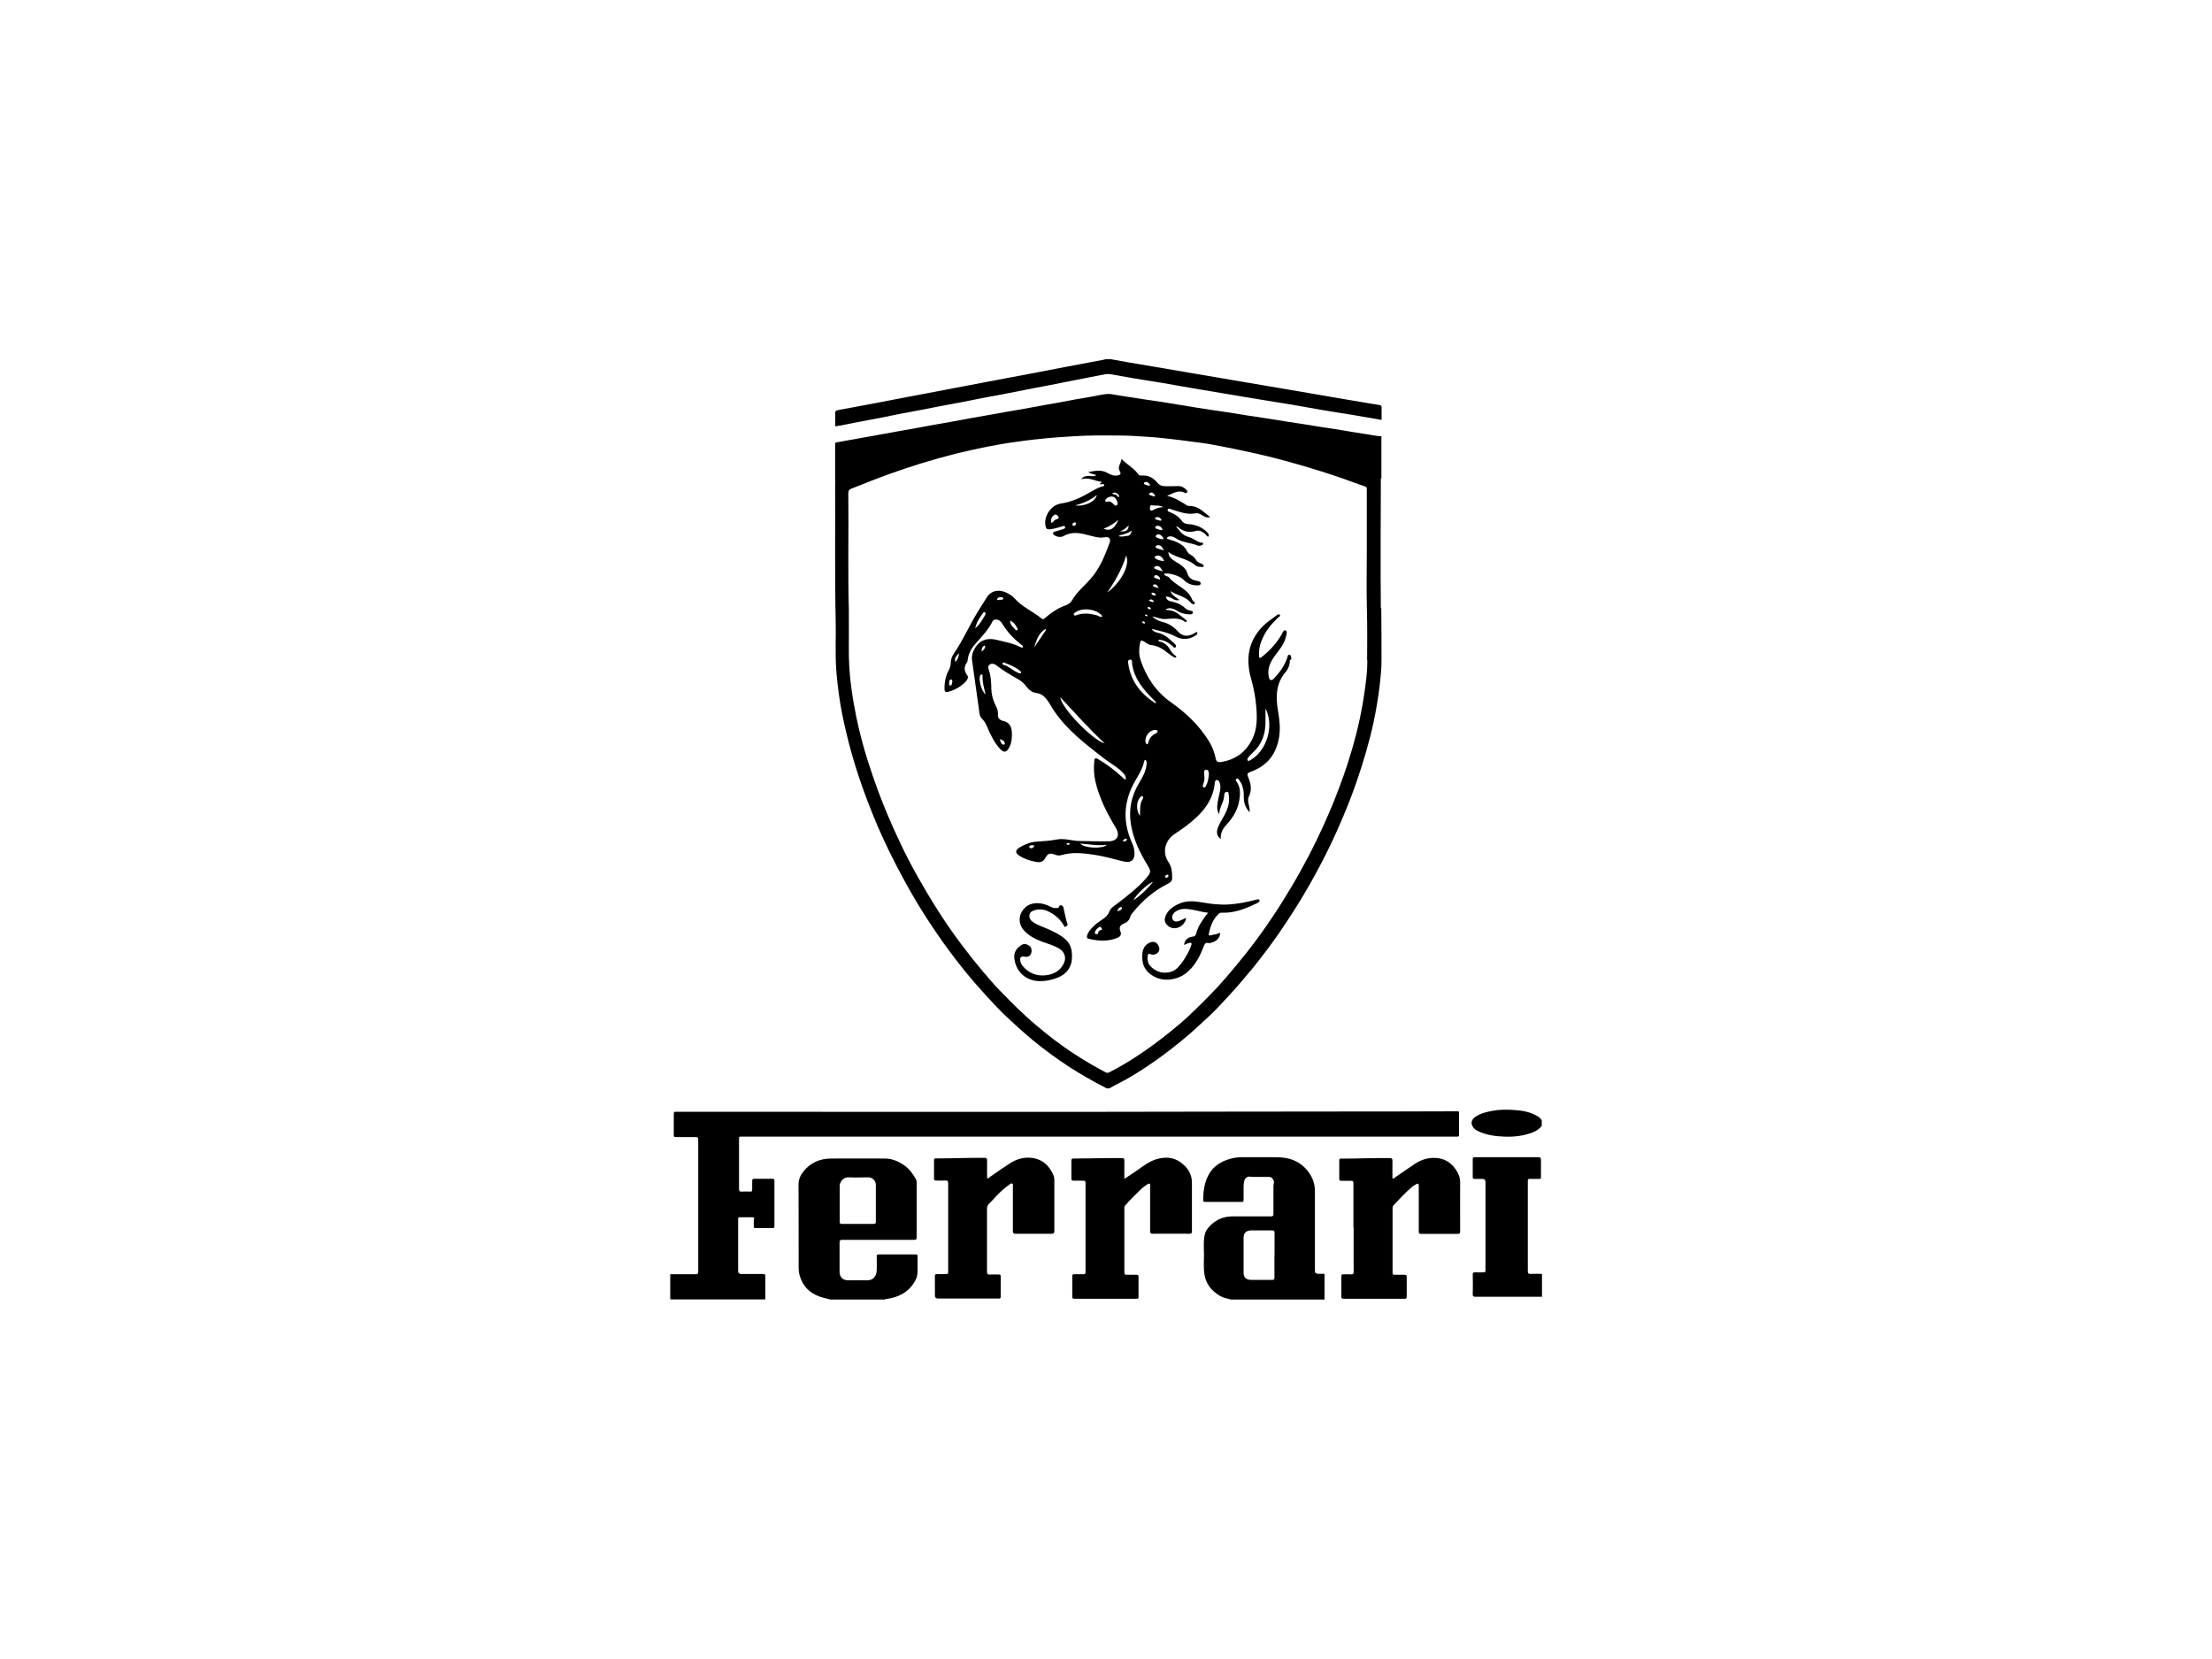
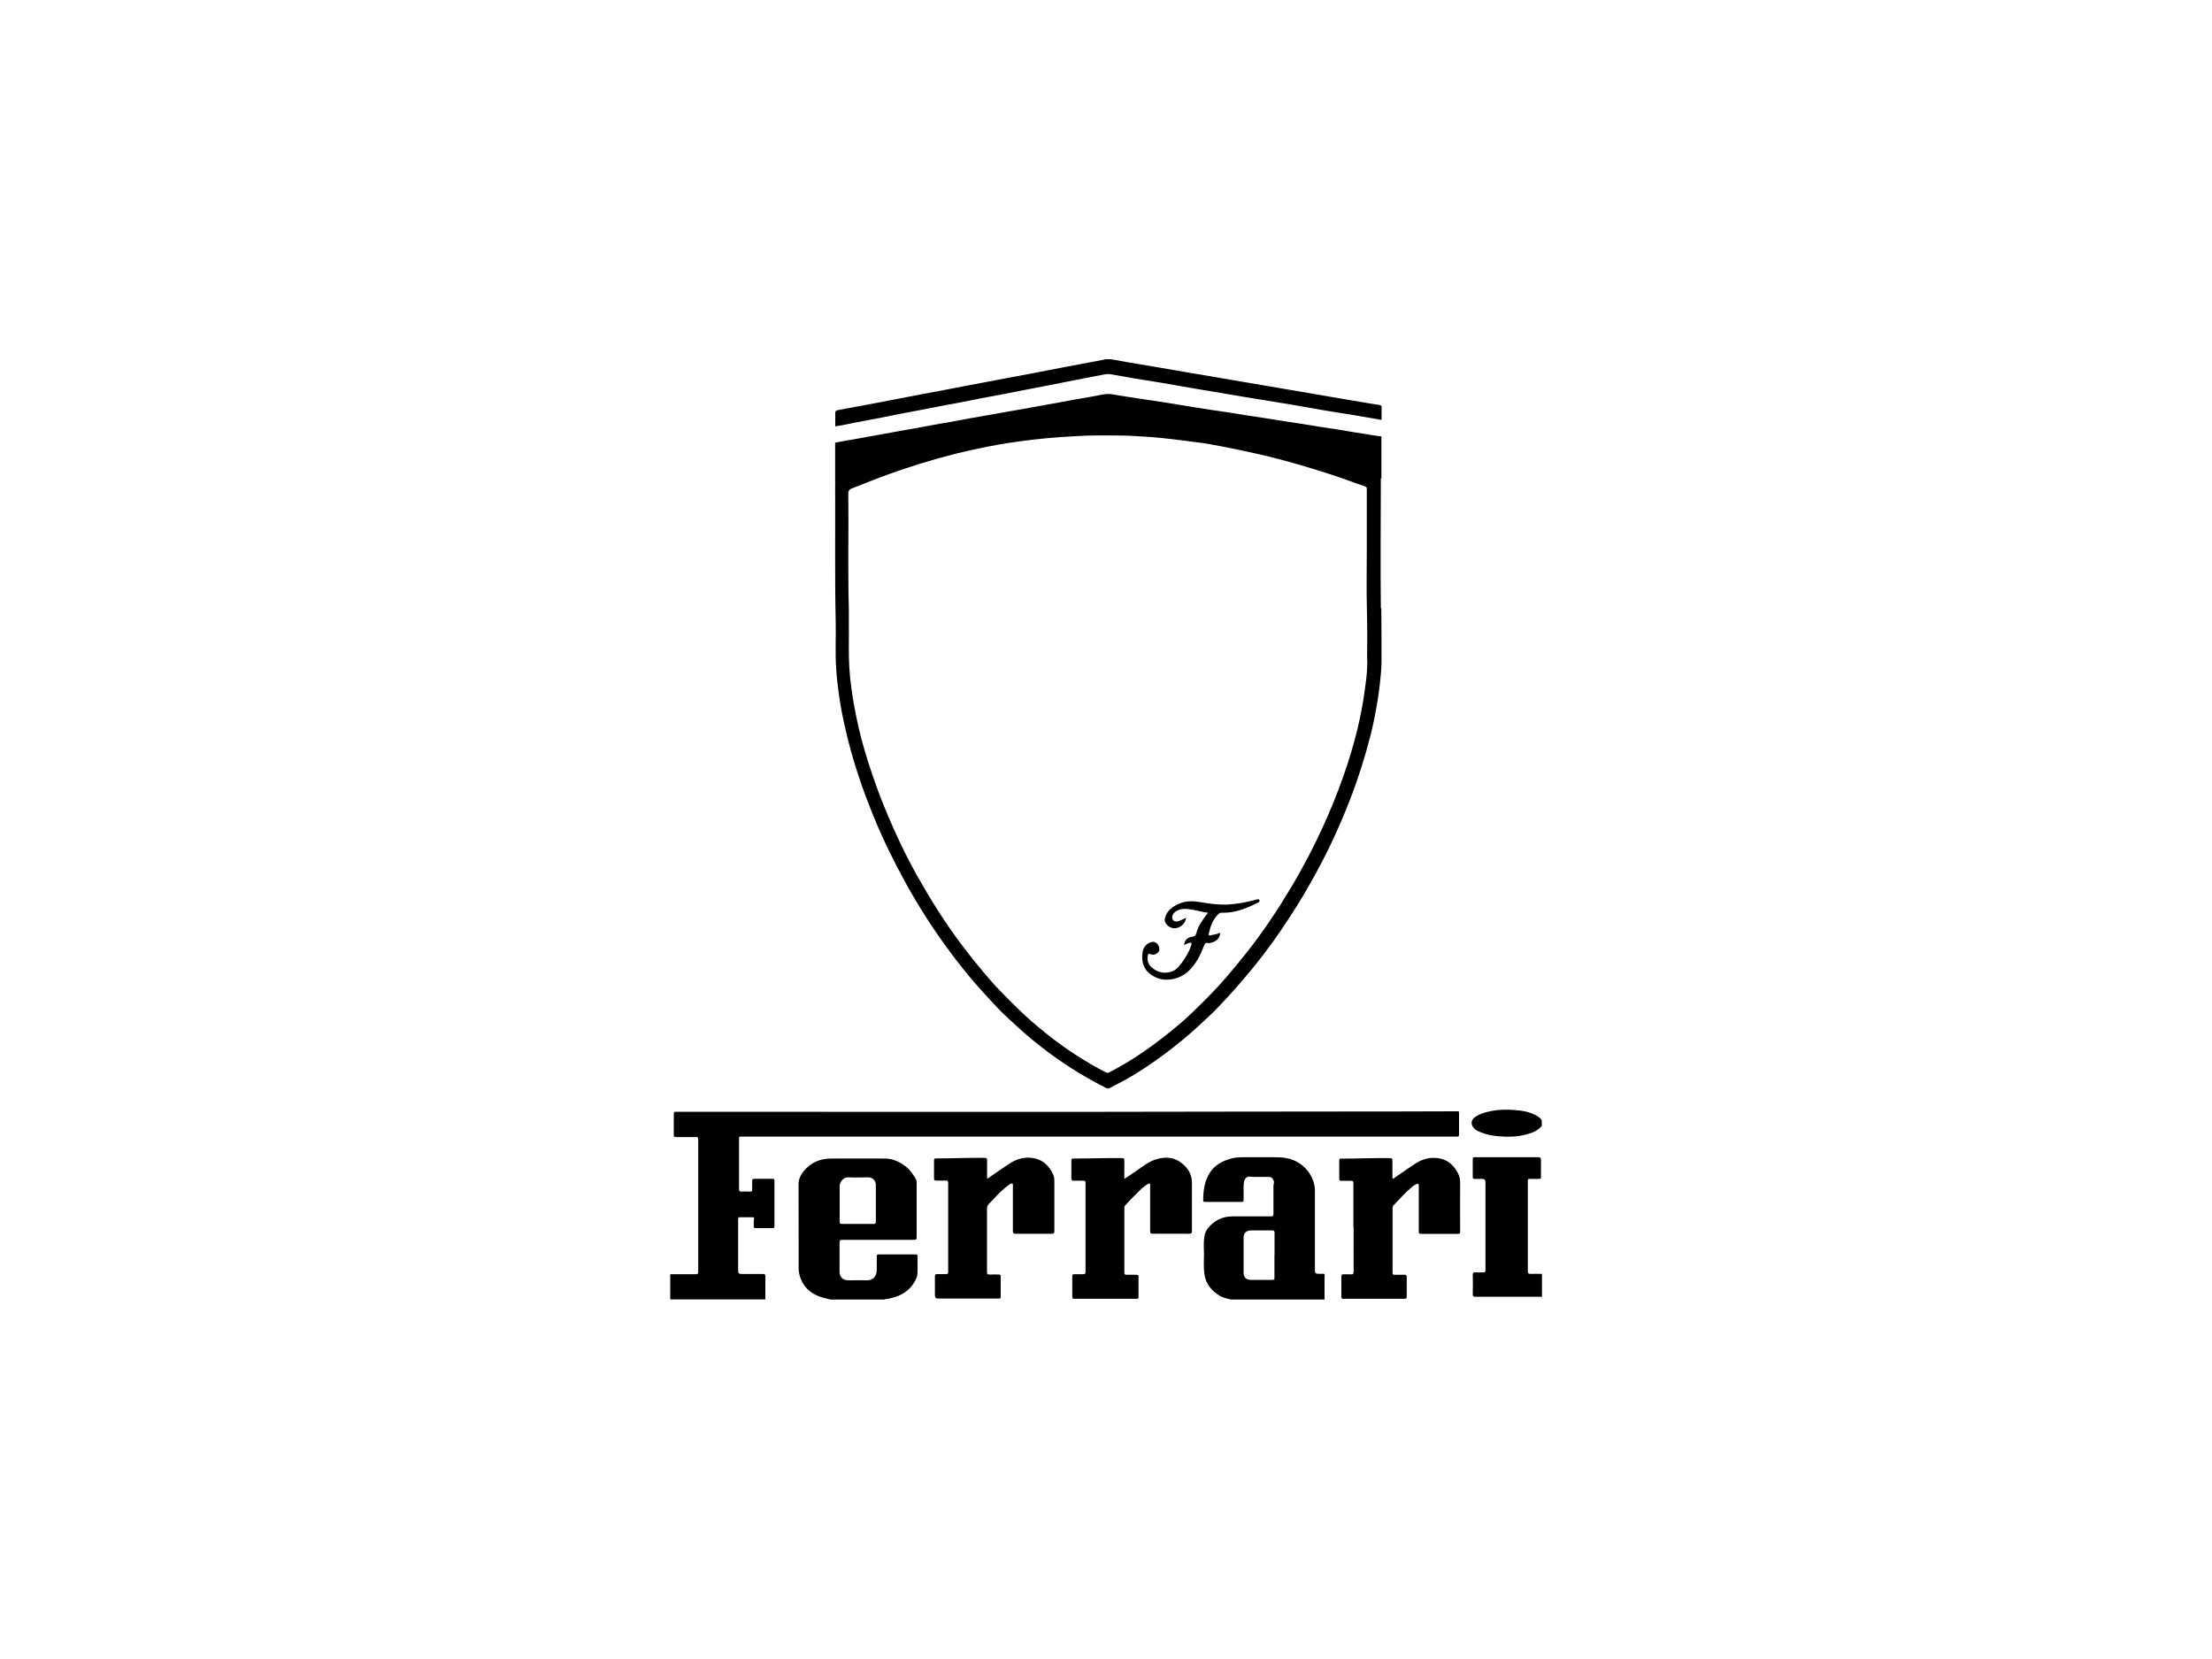
<svg xmlns="http://www.w3.org/2000/svg" id="Ebene_1" viewBox="0 0 200 150">
  <path d="m139.4,117.25c-1.99,0-3.99,0-5.98,0-.2,0-.27-.04-.26-.25.02-.58.01-1.16,0-1.74,0-.18.06-.23.23-.22.25.01.5,0,.74,0,.14,0,.18-.04.18-.18,0-.53,0-1.06,0-1.59,0-2.14,0-4.27,0-6.41q0-.27-.28-.27c-.23,0-.47,0-.7,0-.11,0-.17-.02-.17-.15,0-.55,0-1.1,0-1.66,0-.15.08-.15.19-.15.48,0,.96,0,1.44,0,1.42,0,2.84,0,4.27,0,.22,0,.27.07.27.27-.01.5,0,1,0,1.51,0,.14-.04.19-.18.18-.28,0-.55,0-.83,0-.14,0-.19.04-.18.18,0,.28,0,.55,0,.83,0,2.44,0,4.88,0,7.32,0,.21.06.27.26.26.34-.02.68,0,1.02,0v2.08Z" />
  <path d="m139.4,101.79c-.35.46-.86.64-1.39.78-.85.23-1.72.24-2.59.16-.53-.05-1.04-.15-1.53-.35-.3-.12-.6-.26-.76-.57-.15-.29-.06-.59.21-.79.49-.36,1.05-.48,1.63-.59.59-.11,1.19-.11,1.79-.08.82.05,1.62.16,2.33.62.13.08.22.2.31.31v.51Z" />
  <path d="m122.37,110.98c0-1.33,0-2.66,0-3.99,0-.19-.06-.24-.24-.23-.29.01-.58,0-.87,0-.13,0-.17-.04-.17-.17,0-.55,0-1.1,0-1.66,0-.13.04-.19.17-.17,0,0,.01,0,.02,0,1.46,0,2.91-.07,4.37-.05.19,0,.25.05.25.25-.01.47,0,.95,0,1.42,0,.06-.03.14.03.18.06.04.11-.04.16-.07.6-.41,1.2-.84,1.81-1.24.5-.33,1.05-.55,1.66-.56,1.02-.02,1.76.44,2.24,1.34.15.29.23.58.22.91-.01,1.46,0,2.93,0,4.39,0,.17-.03.24-.22.23-1.1,0-2.21,0-3.31,0-.17,0-.22-.05-.21-.21,0-1.36,0-2.72,0-4.08,0-.28-.03-.3-.29-.17-.13.07-.25.15-.36.25-.58.5-1.11,1.07-1.63,1.63-.07.07-.09.15-.09.25,0,1.95,0,3.89,0,5.84,0,.15.04.2.19.19.3-.01.59,0,.89,0,.14,0,.2.03.2.19,0,.6,0,1.2,0,1.8,0,.14-.05.18-.19.18-1.85,0-3.69,0-5.54,0-.14,0-.18-.05-.18-.18,0-.62,0-1.23,0-1.85,0-.14.04-.19.18-.18.22,0,.44-.01.66,0,.21.02.28-.04.27-.26-.01-1.32,0-2.65,0-3.97Z" />
  <path d="m119.78,115.36c0-.15-.04-.21-.19-.19-.14.01-.28,0-.42,0q-.28,0-.28-.27c0-2.4,0-4.8,0-7.2,0-.81-.32-1.5-.86-2.07-.64-.67-1.47-.96-2.37-.99-1.1-.03-2.19,0-3.29-.01-.37,0-.73.03-1.08.13-.77.21-1.45.57-1.9,1.27-.49.77-.6,1.63-.6,2.51,0,.11.06.13.15.13,1.12,0,2.24,0,3.35,0,.13,0,.15-.06.15-.17,0-.25,0-.51,0-.76,0-.3-.01-.59.04-.89.05-.26.21-.45.46-.47.1,0,.21.03.31.03.48,0,.96,0,1.44,0,.27,0,.37.1.47.34.07.17-.02.32-.02.48,0,.84,0,1.68,0,2.53,0,.18-.06.22-.23.22-1.17,0-2.35-.01-3.52,0-.88.01-1.61.38-2.17,1.06-.18.22-.29.5-.33.79-.08.52-.04,1.04-.03,1.57,0,.59-.05,1.17.03,1.76.12.93.66,1.56,1.43,2.02.31.18.66.23.99.32h8.45c0-.71,0-1.43,0-2.14Zm-4.55-1.87c0,.68,0,1.36,0,2.04,0,.15-.05.19-.19.19-.65,0-1.3,0-1.95,0-.41,0-.65-.23-.65-.64,0-1.06,0-2.12,0-3.19,0-.41.26-.64.66-.64.64,0,1.29,0,1.93,0,.17,0,.21.06.21.22,0,.67,0,1.34,0,2.02Z" />
  <path d="m101.65,106.6c.38-.26.72-.48,1.06-.71.59-.4,1.14-.87,1.85-1.08.76-.22,1.49-.2,2.14.25.64.45,1.07,1.05,1.07,1.88,0,1.46,0,2.92,0,4.37,0,.18-.04.24-.23.24-1.1,0-2.21-.01-3.31,0-.21,0-.24-.07-.24-.25,0-1.35,0-2.7,0-4.05,0-.07.04-.18-.03-.22-.08-.04-.17.02-.25.07-.15.11-.32.21-.46.34-.52.52-1.06,1.02-1.54,1.58-.05.06-.05.13-.05.2,0,1.95,0,3.89,0,5.84,0,.17.06.2.21.2.3-.01.59,0,.89,0,.12,0,.18.02.18.16,0,.62,0,1.23,0,1.85,0,.19-.11.16-.22.16-1.33,0-2.66,0-3.99,0-.53,0-1.06,0-1.59,0-.13,0-.19-.03-.19-.18,0-.62,0-1.25,0-1.87,0-.13.05-.17.18-.17.27,0,.54,0,.81,0,.17,0,.21-.05.21-.22,0-1.73,0-3.45,0-5.18,0-.95,0-1.9,0-2.84,0-.16-.04-.23-.21-.22-.29.01-.58,0-.87,0-.14,0-.2-.03-.2-.19,0-.54,0-1.09,0-1.63,0-.14.05-.18.18-.18,1.03,0,2.06-.03,3.09-.04.43,0,.86,0,1.29,0,.2,0,.24.06.23.24-.01.53,0,1.06,0,1.65Z" />
  <path d="m89.25,106.56c.16-.04.25-.14.36-.22.57-.39,1.13-.79,1.71-1.16.56-.36,1.19-.56,1.87-.5,1,.09,1.66.66,2.05,1.56.07.16.09.33.09.51,0,1.52,0,3.04,0,4.56,0,.19-.05.24-.24.24-1.09,0-2.18,0-3.27,0-.19,0-.24-.05-.24-.24,0-1.35,0-2.7,0-4.06,0-.08.04-.18-.05-.23-.1-.06-.18.02-.25.07-.5.35-.95.77-1.36,1.23-.15.17-.31.33-.47.49-.14.13-.21.28-.21.48,0,1.9,0,3.79,0,5.69,0,.21.06.27.26.26.27-.02.55,0,.83,0,.11,0,.15.04.15.15,0,.62,0,1.25,0,1.87,0,.15-.08.15-.19.15-.5,0-.99,0-1.49,0-1.33,0-2.66,0-3.99,0q-.28,0-.28-.29c0-.57,0-1.15,0-1.72,0-.16.05-.21.21-.2.27.01.54,0,.81,0,.14,0,.18-.04.18-.18,0-.46,0-.92,0-1.38,0-2.22,0-4.43,0-6.65,0-.19-.04-.27-.24-.25-.28.02-.57,0-.85,0-.13,0-.19-.03-.19-.17,0-.55,0-1.1,0-1.66,0-.13.04-.18.17-.17,0,0,.01,0,.02,0,1.46,0,2.91-.07,4.37-.05.2,0,.25.06.24.25-.01.53,0,1.06,0,1.6Z" />
  <path d="m82.97,113.6c0-.14-.05-.18-.19-.18-1.11,0-2.22,0-3.33,0-.14,0-.18.04-.18.18,0,.42.02.85,0,1.27-.02.47-.29.91-.89.89-.56-.02-1.12,0-1.68,0-.5,0-.79-.28-.79-.79,0-.87,0-1.74,0-2.61,0-.2.05-.26.26-.26,2.16,0,4.32,0,6.47,0,.18,0,.24-.03.24-.23,0-1.66,0-3.31,0-4.97,0-.14-.04-.25-.11-.36-.25-.42-.54-.83-.94-1.12-.53-.39-1.12-.66-1.79-.67-1.62-.01-3.24,0-4.86,0-1.01,0-1.87.34-2.52,1.15-.27.34-.46.71-.46,1.19.02,2.52,0,5.04.01,7.56,0,.34.07.67.2.99.36.92,1.08,1.43,2,1.69.23.06.46.11.69.17h4.88c.11-.07.24-.06.36-.08.86-.16,1.61-.5,2.15-1.22.23-.31.43-.66.46-1.05.03-.51,0-1.03.01-1.55Zm-7.05-6.37c0-.36.33-.8.78-.78.61.03,1.22,0,1.82,0,.36,0,.67.3.67.67,0,.56,0,1.12,0,1.68s0,1.1,0,1.65c0,.15-.03.21-.2.21-.96,0-1.92,0-2.88,0-.15,0-.19-.05-.19-.19,0-1.08,0-2.16,0-3.25Z" />
  <path d="m60.63,115.21c.76,0,1.51,0,2.27,0,.17,0,.23-.04.23-.22,0-3.99,0-7.98,0-11.97,0-.17-.05-.22-.22-.21-.6,0-1.2,0-1.8,0-.15,0-.2-.04-.19-.19,0-.64,0-1.27,0-1.91,0-.14.04-.21.19-.19.06,0,.13,0,.19,0,16.29,0,32.58.03,48.87-.01,7.15-.02,14.29,0,21.44-.03.35,0,.31-.04.31.32,0,.59,0,1.19,0,1.78,0,.15-.05.21-.19.19-.06,0-.13,0-.19,0-21.46,0-42.91,0-64.37,0-.4,0-.34-.05-.35.35,0,1.46,0,2.92,0,4.37,0,.2.05.26.25.25.25-.02.51-.01.76,0,.14,0,.19-.04.18-.18,0-.26,0-.52,0-.79,0-.13.03-.19.18-.19.55,0,1.1,0,1.66,0,.13,0,.17.05.17.17,0,1.37,0,2.75,0,4.12,0,.13-.04.17-.17.17-.51,0-1.02,0-1.53,0-.13,0-.18-.04-.17-.17.02-.22-.03-.45.03-.67.02-.08,0-.14-.11-.14-.4,0-.81,0-1.21,0-.11,0-.12.07-.12.15,0,.19,0,.38,0,.57,0,1.38,0,2.76,0,4.14q0,.27.28.27c.66,0,1.32,0,1.97,0,.17,0,.21.05.21.22,0,.69,0,1.39,0,2.08h-8.58c-.04-.13-.02-.26-.02-.4,0-.56,0-1.13,0-1.69,0-.07-.02-.14.03-.2Z" />
  <path d="m124.85,54.99c-.04-3.88-.01-7.75,0-11.63,0-.14-.02-.25-.17-.28-.11-.16-.3-.18-.46-.25-1.62-.61-3.26-1.18-4.92-1.69-2.23-.69-4.49-1.28-6.77-1.76-2.54-.53-5.09-.91-7.68-1.13-1.11-.09-2.23-.17-3.34-.19-1.16-.02-2.33-.03-3.5.02-1.14.05-2.27.11-3.4.22-1.76.16-3.52.42-5.26.75-2.24.43-4.44.98-6.62,1.66-2.29.72-4.54,1.54-6.74,2.49-.1.04-.2.08-.26.18-.2.06-.22.19-.22.39.02,4.14-.04,8.28.05,12.42.03,1.41-.05,2.81.04,4.22.05.8.14,1.59.25,2.38.16,1.18.4,2.35.68,3.51.5,2.11,1.16,4.18,1.94,6.21.56,1.48,1.19,2.94,1.88,4.36.5,1.03,1.03,2.05,1.59,3.06.58,1.04,1.19,2.07,1.84,3.08,1.32,2.04,2.75,3.99,4.33,5.83.66.76,1.34,1.5,2.03,2.23.53.57,1.12,1.09,1.69,1.62.49.46,1,.9,1.52,1.33,1.04.86,2.13,1.66,3.26,2.4,1.08.7,2.2,1.34,3.35,1.93.15.08.28.09.44,0,.23-.14.47-.26.71-.38.91-.46,1.78-1,2.62-1.56,1.05-.7,2.05-1.45,3.03-2.25.87-.71,1.7-1.47,2.52-2.24.67-.63,1.3-1.31,1.92-1.99.73-.8,1.43-1.62,2.12-2.46.84-1.04,1.64-2.11,2.4-3.21.55-.8,1.07-1.61,1.59-2.43.79-1.27,1.52-2.57,2.21-3.89.64-1.23,1.23-2.48,1.77-3.75.5-1.16.96-2.33,1.37-3.52.31-.89.6-1.8.86-2.71.25-.88.48-1.76.67-2.65.24-1.15.44-2.3.57-3.46.08-.7.15-1.39.15-2.09,0-1.58,0-3.17-.02-4.75Zm-1.22,4.72c0,.71-.06,1.43-.16,2.14-.07.51-.13,1.02-.22,1.53-.09.53-.19,1.07-.3,1.59-.2.95-.45,1.9-.72,2.83-.47,1.63-1.05,3.22-1.68,4.79-.3.74-.63,1.48-.96,2.21-.39.85-.79,1.68-1.22,2.51-.51.96-1.03,1.92-1.59,2.85-.58.97-1.17,1.93-1.81,2.87-.72,1.07-1.47,2.11-2.27,3.12-.6.76-1.23,1.51-1.86,2.25-.95,1.11-1.99,2.13-3.04,3.15-.67.65-1.39,1.25-2.11,1.83-.94.76-1.92,1.48-2.93,2.14-.8.52-1.62,1.01-2.48,1.44-.11.05-.18.06-.3,0-.93-.48-1.83-1.01-2.71-1.58-.66-.42-1.3-.88-1.93-1.35-.56-.42-1.11-.88-1.65-1.33-1.16-.97-2.22-2.04-3.27-3.12-.54-.55-1.04-1.14-1.54-1.73-.65-.77-1.27-1.55-1.88-2.36-.77-1.02-1.5-2.07-2.18-3.14-.64-1-1.25-2.03-1.84-3.07-.59-1.05-1.14-2.11-1.65-3.2-.71-1.5-1.36-3.02-1.94-4.58-.33-.9-.64-1.8-.93-2.71-.41-1.31-.77-2.64-1.04-3.99-.16-.8-.31-1.61-.42-2.42-.1-.68-.17-1.36-.21-2.04-.08-1.3-.02-2.6-.04-3.9,0-.44,0-.88,0-1.32-.1-3.5-.01-6.99-.05-10.49,0-.23.05-.36.28-.45,1.16-.46,2.31-.92,3.48-1.34.91-.33,1.83-.63,2.75-.92,1.1-.34,2.21-.65,3.33-.93.9-.22,1.81-.42,2.72-.6.82-.16,1.65-.31,2.48-.42.59-.08,1.17-.17,1.76-.23.75-.08,1.49-.16,2.24-.21.43-.03.87-.05,1.3-.08,1.44-.11,2.89-.08,4.34-.07.66,0,1.33.05,1.99.09.55.03,1.09.07,1.64.13.58.07,1.17.12,1.75.2.48.06.97.13,1.45.19.48.06.97.12,1.44.22.57.11,1.15.21,1.72.33.79.17,1.59.33,2.38.51,1.23.28,2.44.6,3.65.95,1.4.4,2.79.84,4.17,1.32.62.22,1.23.46,1.85.66.15.05.16.12.16.24,0,1.02,0,2.05,0,3.07v2.45c0,1.78-.04,3.56.01,5.34.04,1.55.03,3.1.02,4.64Z" />
  <path d="m110.31,84.33c.04.42-.3.76-.7.88-.13.04-.27.08-.41.05-.19-.04-.26.06-.33.23-.33.86-.73,1.68-1.41,2.31-.44.41-.96.66-1.57.75-.68.1-1.29-.05-1.84-.44-.48-.34-.74-.83-.77-1.42-.02-.4,0-.8.25-1.14.18-.24.58-.45.84-.38.3.08.52.47.44.77-.07.26-.48.47-.76.34-.22-.1-.25-.01-.28.16-.08.44.08.8.4,1.06.52.44,1.13.56,1.78.34.24-.08.44-.24.61-.43.38-.43.68-.91.94-1.42.09-.18.15-.37.22-.56.05-.16-.01-.22-.18-.18-.17.04-.32.12-.48.19.04-.42.31-.7.76-.75.19-.02.29-.1.34-.29.15-.63.52-1.14.89-1.65.03-.03.06-.06.09-.09.03-.04.05-.09.08-.14-.45-.03-.88-.18-1.31-.25-.52-.09-1.04-.19-1.54.1-.28.16-.45.46-.37.69.07.21.25.29.46.25.27-.06.51-.2.79-.33-.05.31-.2.56-.43.73-.43.31-.93.3-1.31-.09-.19-.2-.24-.44-.16-.69.2-.64.7-.97,1.26-1.22.63-.28,1.29-.25,1.95-.14.47.08.95.16,1.43.19.3.02.59.04.89.03.53-.03,1.06-.09,1.58-.19.39-.08.79-.16,1.17-.27.08-.02.21-.05.25.06.03.09-.05.19-.14.23-.72.35-1.44.67-2.23.82-.35.07-.7.09-1.05.08-.11,0-.19.03-.28.11-.53.5-.75,1.14-.89,1.82-.04.18.12.13.2.11.29-.06.58-.1.85-.24Z" />
-   <path d="m93.82,81.67c.38-.02.77.12,1.16.31.15.07.29.13.46.12.15,0,.31.03.34-.19,0-.02.08-.08.16-.06.11.04.19.09.21.2.06.26.11.51.17.77.06.24.1.48.19.7.08.18-.07.19-.14.25-.11.1-.15-.03-.18-.09-.34-.58-.81-.99-1.42-1.28-.38-.18-.76-.22-1.16-.12-.24.06-.48.16-.53.44-.06.32.14.54.38.69.38.25.81.38,1.22.56.58.26,1.16.52,1.65.96.36.33.55.74.58,1.21.03.41.03.82-.15,1.22-.23.53-.65.84-1.15,1.04-.52.21-1.07.32-1.63.31-1.07-.03-1.93-.64-2.21-1.73-.19-.73.03-1.18.59-1.54.25-.16.6-.07.8.17.15.18.16.54-.02.75-.14.17-.34.18-.55.13-.23-.05-.39.09-.35.33.03.22.12.41.27.57.54.62,1.25.88,2.05.79.7-.08,1.29-.39,1.62-1.06.28-.57.05-1.09-.47-1.39-.45-.26-.96-.39-1.44-.57-.64-.24-1.24-.53-1.7-1.05-.42-.47-.5-1.12-.19-1.66.31-.54.78-.8,1.46-.79Z" />
-   <path d="m116.75,59.62c0-.15.01-.39-.16-.42-.16-.02-.18.21-.23.35-.24.66-.64,1.23-1.12,1.74-.09.1-.2.23-.35.19-.15-.04-.15-.22-.18-.35-.08-.41-.01-.8.16-1.18.2-.43.49-.79.77-1.16.3-.39.55-.81.65-1.31.03-.17.13-.4-.06-.48-.18-.07-.25.18-.32.31-.46.82-1.07,1.49-1.8,2.07-.06.04-.13.11-.19.1-.11-.02-.07-.14-.08-.22-.04-.58.11-1.12.36-1.64.33-.69.81-1.27,1.37-1.79.07-.07.24-.13.14-.25-.08-.1-.21,0-.3.07-.43.32-.89.62-1.27,1.01-1.3,1.35-1.51,2.94-1.03,4.67.24.86.41,1.72.48,2.6.08,1,.09,2-.38,2.93-.58,1.16-1.53,1.84-2.82,2.04-.26.04-.41-.02-.47-.32-.12-.57-.32-1.11-.64-1.61-.88-1.4-2.04-2.51-3.39-3.46-1.35-.95-2.24-2.26-2.76-3.82-.16-.48-.16-.97-.07-1.46.06-.36.13-.39.44-.19.18.12.35.26.57.28.62.06,1.11.38,1.57.76.16.13.33.23.5.34.06.04.15.07.2,0,.06-.09-.03-.12-.1-.16-.2-.14-.34-.33-.46-.54-.18-.33-.45-.57-.82-.69-.09-.03-.22,0-.23-.16.12-.03.24-.01.36.02.37.08.66.3.94.54.07.06.15.22.27.08.07-.08.02-.2-.06-.27-.45-.4-.86-.86-1.48-1.01-.22-.05-.46-.1-.63-.37.75.2,1.47.32,2.12.67.58.32,1.18.32,1.77-.02.14-.08.27-.17.24-.36-.14-.01-.21.07-.3.12-.55.32-1.05.29-1.47-.19-.39-.43-.83-.71-1.39-.85-.33-.08-.66-.24-.92-.48.37.02.69.22,1.06.22.64,0,1.31-.2,1.9.25.05.04.13.02.16-.05.03-.06-.03-.09-.07-.12-.47-.33-.86-.82-1.5-.87-.08-.09-.26.07-.3-.13.05,0,.09-.01.14-.02.14-.06.28-.04.42,0,.22.04.39.18.58.28.31.17.66.23,1.01.24.1,0,.25,0,.27-.15.03-.16-.12-.16-.23-.19-.18-.04-.34-.1-.47-.23-.34-.32-.74-.5-1.2-.59-.23-.04-.48-.13-.54-.43.44-.1.7.44,1.23.29-.31-.26-.65-.37-.81-.81.63.41,1.32.47,1.79,1,.09.11.25.27.38.15.15-.14-.12-.18-.16-.3-.01-.03-.05-.06-.06-.09-.38-.99-1.48-1.23-2.09-2-.05-.06-.16-.08-.23-.12-.09-.04-.2-.06-.21-.19.34-.14,1.38.15,1.69.47.29.3.63.5,1.05.55.2.02.54.06.57-.12.04-.24-.29-.26-.48-.3-.38-.09-.62-.29-.73-.67-.11-.39-.41-.62-.73-.84-.2-.13-.42-.24-.6-.39-.18-.14-.36-.3-.38-.68.78.57,1.72.57,2.4,1.18.14.12.31.16.49.16.11,0,.26.07.3-.06.04-.14-.12-.17-.21-.22-.18-.09-.38-.15-.48-.34-.12-.22-.3-.37-.51-.49-.15-.08-.26-.2-.33-.35-.14-.3-.38-.49-.66-.65-.31-.18-.64-.28-.98-.38-.07-.02-.17-.03-.14-.13.01-.05.09-.09.14-.11.24-.07.45.01.64.14.62.42,1.37.4,2.03.68.05.02.13,0,.19-.01.11-.03.26-.04.26-.18,0-.13-.16-.07-.25-.1-.11-.04-.22-.07-.31-.13-.28-.19-.59-.32-.92-.43-.44-.15-.67-.55-.96-.87.08-.02.13-.01.16.02.48.46,1.04.53,1.65.36.33-.09.58.09.82.28.09.08.13.22.29.24.1-.19-.03-.3-.14-.42-.46-.46-1.03-.67-1.67-.71-.26-.02-.46-.1-.61-.31-.23-.33-.55-.55-.91-.71-.15-.07-.42-.1-.35-.31.05-.15.29-.02.44.03.69.21,1.36.47,2.1.32.24-.05.43.1.63.21.19.1.37.23.67.13-.57-.42-1.01-.95-1.75-1-.12,0-.27,0-.37-.06-.55-.36-1.11-.71-1.78-.86.53-.2,1-.58,1.6-.27.09.05.18.02.23-.07.05-.08-.02-.14-.07-.19-.22-.23-.47-.37-.8-.35-.36.02-.73.01-1.1.01-.3,0-.56-.08-.76-.34-.35-.43-.82-.67-1.39-.62-.15.01-.25-.03-.35-.16-.38-.55-1-.83-1.47-1.35-.05.41-.4.72-.17,1.1.18.29.01.36-.21.4-.35.07-.65-.09-.93-.25-.55-.29-1.09-.17-1.7-.06.24.19.5.18.73.28-.26.18-.5.05-.73.07-.24.02-.48.05-.65.31.67-.24,1.24.17,1.85.22.04.14-.2.08-.14.23.04,0,.07,0,.11,0,.1-.02.23-.07.26.06.03.13-.13.12-.21.14-.39.12-.73.33-1.08.53-.82.48-1.68.87-2.63,1.01-.89.13-1.58,1.18-1.37,2.06.05.22.15.29.37.27.38-.04.74-.15,1.1-.26.11-.03.24-.11.29.04.04.14-.11.18-.21.21-.23.07-.46.14-.69.21-.09.02-.18.05-.19.15-.01.1.07.16.15.2.27.16.58.19.83.04.76-.42,1.51-.25,2.27-.05.46.12.92.27,1.41.18.41-.07.59.12.45.52-.43,1.17-.9,2.32-1.75,3.28-.54.61-1.19,1.13-1.61,1.85-.13.23-.35.42-.6.5-.72.25-1.32.67-1.89,1.16-.09.08-.17.14-.29.04-.79-.66-1.78-1.05-2.47-1.85-.14-.16-.33-.28-.51-.39-.77-.45-1.54-.34-1.95.28-.29.44-.56.9-.84,1.34-.76,1.22-1.32,2.55-2.14,3.74-.19.27-.31.58-.31.92,0,.22-.07.42-.17.61-.28.52-.4,1.08-.39,1.68,0,.2.04.37.3.3.62-.17,1.17-.46,1.61-.93.15-.16.29-.39.14-.58-.31-.42-.3-.79,0-1.19.03-.04.03-.1.04-.15.06-.69.43-1.22.88-1.71.51-.56,1.02-1.12,1.36-1.8.07-.14.17-.18.33-.18.29,0,.43.17.56.38.43.71.99,1.3,1.63,1.82.1.08.24.14.25.31-.09.04-.18.01-.26-.03-.64-.34-1.36-.45-2.05-.63-.79-.2-1.47-.1-1.97.62-.25.37-.39.75-.33,1.21.23,1.62.45,3.24.68,4.86.03.18.12.33.25.46.21.21.34.46.45.73.29.7.63,1.38,1.14,1.95.33.37.58.35.82-.08.25-.43.27-.91.26-1.39-.02-.55-.24-.94-.82-1.06-.31-.06-.47-.28-.44-.61.02-.26-.06-.49-.18-.72-.27-.51-.41-1.05-.42-1.63-.01-.53-.04-1.06-.2-1.57-.05-.18-.18-.39.05-.55.21-.14.43-.07.6.06.62.49,1.29.87,1.97,1.26.28.16.53.36.73.64.22.3.54.56.89.6.66.08.96.54,1.26,1.02.14.22.27.46.42.67,1.18,1.71,2.81,2.94,4.42,4.2.54.42,1.15.74,1.64,1.21.2.19.42.39.38.73-.18-.02-.25-.15-.35-.24-.66-.6-1.37-1.15-2.15-1.6-.26-.15-.33-.06-.35.17-.06.62-.04,1.23.1,1.84.35,1.5,1.04,2.86,1.83,4.17.43.7.18,1.23-.63,1.25-.86.02-1.71-.02-2.57-.03-.71,0-1.41-.27-2.1-.14-.62.12-1.24.16-1.87.2-.55.04-1.06.24-1.52.53-.41.26-.4.49-.01.74.46.3.97.46,1.51.56.38.07.65-.01.85-.38.22-.4.4-.44.84-.28.19.07.39.11.59.05.96-.29,1.92-.19,2.89-.05.9.13,1.77.38,2.65.6.94.25,1.17-.29,1.05-1.05-.05-.29-.18-.57-.3-.85-.76-1.84-.61-3.62.37-5.33.32-.57.68-1.12.82-1.77.01-.07.04-.15.14-.17.13.14.1.32.08.49-.07.59-.36,1.09-.66,1.59-.69,1.15-.97,2.39-.75,3.73.21,1.33.78,2.52,1.47,3.66.38.63.38.7-.13,1.28-.78.89-1.72,1.59-2.65,2.31-.24.18-.52.34-.63.64-.12.33-.35.55-.63.73-.27.17-.53.35-.75.57-.23.23-.48.46-.6.77-.05.14-.14.35.1.41.88.21,1.77.27,2.63-.1.25-.11.36-.3.24-.58-.14-.33-.03-.56.31-.69.3-.12.51-.31.59-.64.03-.14.13-.24.22-.35.87-1.1,1.93-1.99,3.18-2.62.21-.11.39-.23.38-.51,0-.5-.02-.98-.33-1.44-.59-.88-.33-1.95.55-2.54.34-.23.69-.46,1.02-.71,1.33-1.01,2.45-2.15,2.62-3.93.01-.11.04-.24.19-.24.13,0,.2.09.24.21.1.28.09.57.02.86-.09.42-.2.83-.23,1.26-.02.27,0,.52.18.75,0-.63.46-1.13.45-1.76,0-.11.09-.26.24-.26.17,0,.15.17.17.29.07.49,0,.95-.19,1.4-.22.54-.58,1-.79,1.55-.17.43-.09.78.26,1.03-.06-.58.23-1,.59-1.38.58-.64.98-1.37,1.1-2.24.07-.48.08-.95-.16-1.4-.07-.14-.27-.34-.13-.42.19-.11.29.16.39.31.13.19.19.41.24.63.07.31.03.63.06.94.03.43.2.78.51,1.15.03-.3-.03-.52-.08-.74-.05-.22-.09-.46.01-.67.31-.61.19-1.21-.06-1.79-.13-.31-.03-.37.23-.47,1.51-.53,2.34-1.62,2.58-3.19.12-.79.02-1.56-.11-2.33-.21-1.25-.2-2.46.69-3.5.25-.3.4-.68.38-1.08Zm-13.1-3.91c-.06,0-.12-.03-.12-.1,0-.02.04-.04.06-.05.08,0,.14.02.15.09.02.07-.04.07-.09.07Zm.1-.72s.02-.08.04-.09c.16-.07.21.05.29.15-.15.09-.24.02-.33-.07Zm.12-.7c.23-.18.34-.07.48.12-.2.06-.32-.03-.48-.12Zm.23-.62s.04-.06.06-.07c.18-.05.28.04.36.24-.2-.01-.34,0-.42-.17Zm.41-.57c-.11-.03-.22-.04-.27-.16,0-.02.03-.07.06-.08.13-.05.24-.03.33.09.04.05.06.1.14.22-.15-.04-.21-.05-.26-.06Zm.04-.8c-.08-.04-.26-.05-.19-.2.06-.13.21-.12.33-.04.1.07.2.14.21.34-.14-.04-.25-.05-.35-.09Zm-.03-.83c-.07-.03-.19-.06-.16-.17.02-.09.13-.11.22-.12.29-.02.38.18.55.48-.28-.08-.44-.13-.6-.19Zm.04-.92c-.07-.04-.19-.07-.15-.18.03-.09.12-.12.21-.13.34-.04.49.18.64.49-.29-.02-.5-.07-.7-.18Zm.19-3.52c-.12-.02-.25-.03-.32-.15-.02-.04.03-.09.08-.1.14-.04.27-.04.38.06.06.06.1.13.15.2-.11.08-.2.01-.29,0Zm.37.86c-.2.09-.35-.03-.51-.07-.07-.02-.19-.06-.15-.17.03-.08.13-.11.22-.11.23,0,.34.16.44.34Zm-.48,1.7c-.07-.03-.18-.07-.15-.18.03-.08.12-.12.21-.12.29,0,.39.19.53.47-.25-.07-.42-.11-.59-.18Zm.07-.94c-.09-.03-.25-.06-.2-.21.05-.13.2-.15.32-.11.19.05.29.21.39.41-.22.04-.37-.03-.52-.09Zm.47-2.78c-.35-.03-.64.11-.93.25-.1.05-.24.1-.27-.07-.03-.14,0-.4.14-.37.35.07.73-.05,1.06.19Zm-.86-1.23c.06.06.13.12.11.22-.09.05-.17,0-.25-.02-.12-.04-.26-.05-.29-.19,0-.02.06-.07.1-.09.13-.07.24-.01.34.09Zm-.83-1.03c.12-.05.25-.05.35.05.06.06.1.13.17.22-.15.06-.24,0-.33-.02-.1-.02-.2-.05-.25-.14-.03-.05.02-.09.06-.11Zm-.18,12.58c.13-.03.2.03.23.18-.14.02-.22-.02-.28-.09,0,0,.03-.08.05-.08Zm-7.79-9.24c-.19.05-.27.24-.45.34-.11-.3,0-.52.2-.7.15-.13.31-.05.41.11.1.17-.02.22-.15.25Zm1.78.42c-.04.09-.11.17-.22.18-.09,0-.13-.08-.11-.16.02-.12.12-.16.23-.15.06,0,.11.05.1.13Zm-.09-1.67c.73-.2,1.38-.46,1.96-.95-.14.68-1.23,1.06-1.96.95Zm-11.11,15.96c-.04.13,0,.31-.19.32-.1,0-.11-.15-.09-.25.02-.12,0-.29.17-.29.12,0,.12.13.11.23Zm.28-1.81c-.12-.37.11-.53.31-.79.02.35-.11.55-.31.79Zm2.72-4.29c-.26.45-.51.91-.92,1.24.1-.54.41-.98.72-1.4.04-.05.1-.09.16-.04.07.05.07.14.03.2Zm1.61-1.44c-.06.2-.29.05-.4.14-.09,0-.18-.02-.16-.08.05-.15.2-.19.34-.19.09,0,.26.03.22.14Zm1.26,2.87s-.12,0-.14-.02c-.19-.26-.52-.44-.5-.86.34.15.52.42.66.71.03.06.04.13-.03.16Zm-2.97,1.38s.08.03.08.05c-.01.2-.11.35-.34.48.02-.26.07-.43.26-.53Zm-.37,2.68s.08-.07.12-.07c.05,0,.09.04.09.1-.04.57.14,1.11.27,1.71-.4-.34-.66-1.42-.47-1.75Zm2.22,6.17c0,.06-.06.13-.12.11-.24-.06-.27-.28-.33-.49.21.06.42.12.45.37Zm1.48-6.4c-.02.08-.1.05-.16.05-.13-.02-.23-.09-.34-.15-.36-.2-.67-.49-1.07-.6-.07-.02-.15-.04-.11-.15.02-.05.06-.08.14-.06.51.2,1.05.4,1.49.79.03.03.06.09.05.13Zm1.16-2.26c.22-.64.4-1.31,1.02-1.68.03.02.05.04.08.06-.37.54-.74,1.08-1.1,1.62Zm3.73-3.19c.64-.47,1.94-.31,2.42.31.01.02,0,.05,0,.08-.17.07-.28-.07-.42-.11-.63-.18-1.25-.26-1.89-.03-.08.03-.18.08-.23-.03-.05-.1.04-.16.11-.21Zm-1.35,7.67c1.32,1.42,2.6,2.86,4.02,4.18-1.1-.29-3.96-3.24-4.02-4.18Zm-2.76,13.62s-.07-.1-.06-.11c.12-.16.28-.16.49-.09-.11.19-.23.3-.43.2Zm3.59-.32c-.09.07-.18.05-.29-.02.1-.12.19-.11.28-.07.02,0,.03.08.02.09Zm.97-.07c.82.06,1.59.22,2.41.11-.35.4-2.06.32-2.41-.11Zm4.22-.35c-.06.15-.19.15-.37.17.08-.2.17-.29.33-.25.02,0,.05.06.04.08Zm1.4-3.64c-.26.47-.19.99-.22,1.49-.34-.45-.34-1.24-.03-1.62.07-.08.14-.22.27-.14.11.07.03.19-.01.27Zm-3.74,11.81c-.18.03-.24.14-.27.3-.01.07-.09.07-.15.07-.07,0-.12-.03-.14-.1-.05-.14.32-.57.47-.56.08.02.12.08.16.15.03.07,0,.13-.06.14Zm1.47-1.71c.07-.22.16-.35.35-.37.03,0,.09.08.09.09-.07.17-.2.26-.44.28Zm1.04-34.87c-.08.47-.2.57-.8.53.38-.12.57-.35.8-.53Zm-1.03-2.86c.12.07.18.16.14.31-.13-.03-.17-.15-.25-.22-.11-.03-.24-.02-.37-.14.19-.09.33-.08.47.04Zm-1.04.48c.14-.16.33-.22.51-.24.29.02.41.21.5.42.05.13.1.29-.04.38-.14.09-.22-.06-.31-.14-.15-.15-.31-.26-.53-.19-.06.02-.13.03-.17-.03-.05-.08,0-.15.04-.2Zm-.21,2.68c.52-.21.95-.48,1.35-.82-.37.83-.74,1.06-1.35.82Zm.34,5.76c.7-1.04,1.34-2.12,1.7-3.34.41.94-.6,2.54-1.7,3.34Zm1.6-5.11c-.14.09-.29.03-.44.05-.05,0-.1-.02-.08-.08.02-.06.08-.05.13-.05.33-.08.66-.17.99-.4-.05.42-.28.5-.6.48Zm.33,11.73c-.04-.2-.15-.51.11-.55.26-.04.18.29.21.47.18,1.09.78,1.94,1.51,2.72.22.23.44.45.66.68-.03.02-.05.05-.08.07-1.26-.8-2.14-1.88-2.42-3.39Zm.45,21.21c.08-.38,1.34-1.58,1.75-1.66-.52.64-1.08,1.18-1.75,1.66Zm2.02-15.09c-.39.17-.62.45-.7.86-.01.07-.07.14-.12.12-.14-.07-.13-.23-.14-.35.01-.47.43-.92.84-.94.1,0,.22-.01.26.1.03.09-.06.16-.14.2Zm1.03,12.77s.1.01.1.08c0,.11-.09.18-.18.21-.07.02-.12-.05-.11-.11.01-.11.08-.17.19-.18Zm3.74-8.98c-.03.34-.09.67-.26.97-.04.07-.1.17-.2.12-.1-.05-.09-.14-.06-.23.14-.31.15-.63.11-.96-.02-.16-.04-.38.17-.4.22-.02.24.21.25.39,0,.04,0,.07,0,.11Zm3.78-1.39c-.08.05-.17.15-.26.04-.07-.09,0-.2.06-.27.13-.16.26-.31.41-.44.83-.75,1.15-1.71,1.14-2.8,0-.39,0-.79,0-1.18.81,1.54.13,3.81-1.35,4.66Z" />
  <path d="m124.87,39.45c-.44-.03-.87-.13-1.31-.19-.42-.06-.84-.13-1.26-.2-.5-.08-.99-.17-1.49-.25-.49-.08-.98-.15-1.47-.22-.6-.09-1.2-.21-1.8-.29-.49-.07-.97-.14-1.45-.22-.61-.1-1.21-.2-1.82-.29-.48-.08-.97-.14-1.45-.22-.61-.1-1.21-.2-1.82-.29-.5-.08-1-.14-1.5-.22-.47-.07-.94-.14-1.41-.22-.43-.07-.86-.14-1.28-.21-.59-.1-1.19-.2-1.78-.29-.5-.08-1-.15-1.5-.22-.48-.07-.95-.15-1.43-.22-.42-.07-.84-.14-1.26-.2-.19-.03-.39-.08-.58-.08-.51,0-.99.15-1.49.23-.52.09-1.05.18-1.57.27-.43.08-.85.16-1.28.24-.52.09-1.05.18-1.57.28-.58.11-1.17.22-1.75.32-.52.09-1.05.18-1.57.27-.58.1-1.15.21-1.73.31-.53.1-1.06.19-1.59.28-.58.1-1.15.21-1.73.32-.53.1-1.06.19-1.59.28-.58.1-1.15.21-1.73.32-.53.1-1.06.19-1.59.28-.57.1-1.14.21-1.71.31-.54.1-1.07.19-1.61.29-.41.07-.82.15-1.24.22-.29.05-.59.11-.88.16-.04,0-.08.03-.12.04h0c0,1.18,0,2.36,0,3.54.2-.08.41-.16.61-.24,1.34-.57,2.71-1.09,4.09-1.57,1.4-.48,2.81-.93,4.24-1.32,1.18-.32,2.37-.62,3.57-.87,1.24-.26,2.49-.48,3.75-.66.87-.12,1.74-.23,2.61-.33.69-.08,1.38-.13,2.08-.17.77-.04,1.54-.08,2.31-.08,1.11,0,2.22-.05,3.33.04.28.02.57.02.85.03.83.04,1.66.1,2.49.18.48.05.96.07,1.44.14.69.1,1.39.18,2.08.28.81.12,1.62.25,2.42.4,1.56.3,3.12.65,4.66,1.05,1.62.42,3.22.89,4.81,1.4,1.36.43,2.71.93,4.05,1.42,0-1.28,0-2.56,0-3.84Z" />
  <path d="m124.87,37.96c-.99-.17-1.98-.35-2.97-.51-.81-.13-1.62-.25-2.42-.39-.89-.15-1.77-.32-2.66-.47-.97-.16-1.93-.31-2.9-.47-1.02-.17-2.04-.33-3.06-.51-.93-.16-1.86-.32-2.79-.47-.96-.15-1.91-.34-2.87-.5-.89-.15-1.78-.28-2.67-.43-.72-.12-1.43-.26-2.15-.38-.3-.05-.59.04-.88.09-.71.13-1.41.27-2.11.41-.84.17-1.68.33-2.52.5-.69.13-1.38.26-2.08.4-.7.14-1.4.28-2.09.41-.64.12-1.29.24-1.94.36-.6.12-1.2.25-1.8.36-.64.12-1.29.24-1.93.36-.53.1-1.05.21-1.58.31-.73.14-1.45.27-2.18.41-.53.1-1.05.22-1.58.32-.72.14-1.44.27-2.16.41-.53.1-1.05.21-1.58.31-.14.03-.29.05-.43.07,0-.41,0-.81,0-1.22,0-.16.07-.21.2-.24,1.16-.21,2.32-.43,3.48-.65.97-.18,1.94-.37,2.91-.56,1.18-.23,2.36-.45,3.54-.67,1.15-.22,2.31-.44,3.46-.66,1.41-.27,2.83-.53,4.24-.8.97-.18,1.94-.37,2.91-.56,1.2-.23,2.4-.45,3.61-.68.02,0,.04-.02.06-.03.17,0,.34,0,.52,0,.54.1,1.07.2,1.61.29.79.14,1.59.27,2.38.4.98.17,1.95.33,2.92.5.86.15,1.73.3,2.59.44.97.17,1.95.33,2.93.5.86.15,1.73.3,2.59.44.97.17,1.95.33,2.93.5.87.15,1.74.3,2.61.45.97.16,1.94.33,2.91.49.27.05.55.09.82.13.13.02.19.09.18.23-.01.36,0,.73,0,1.09Z" />
</svg>